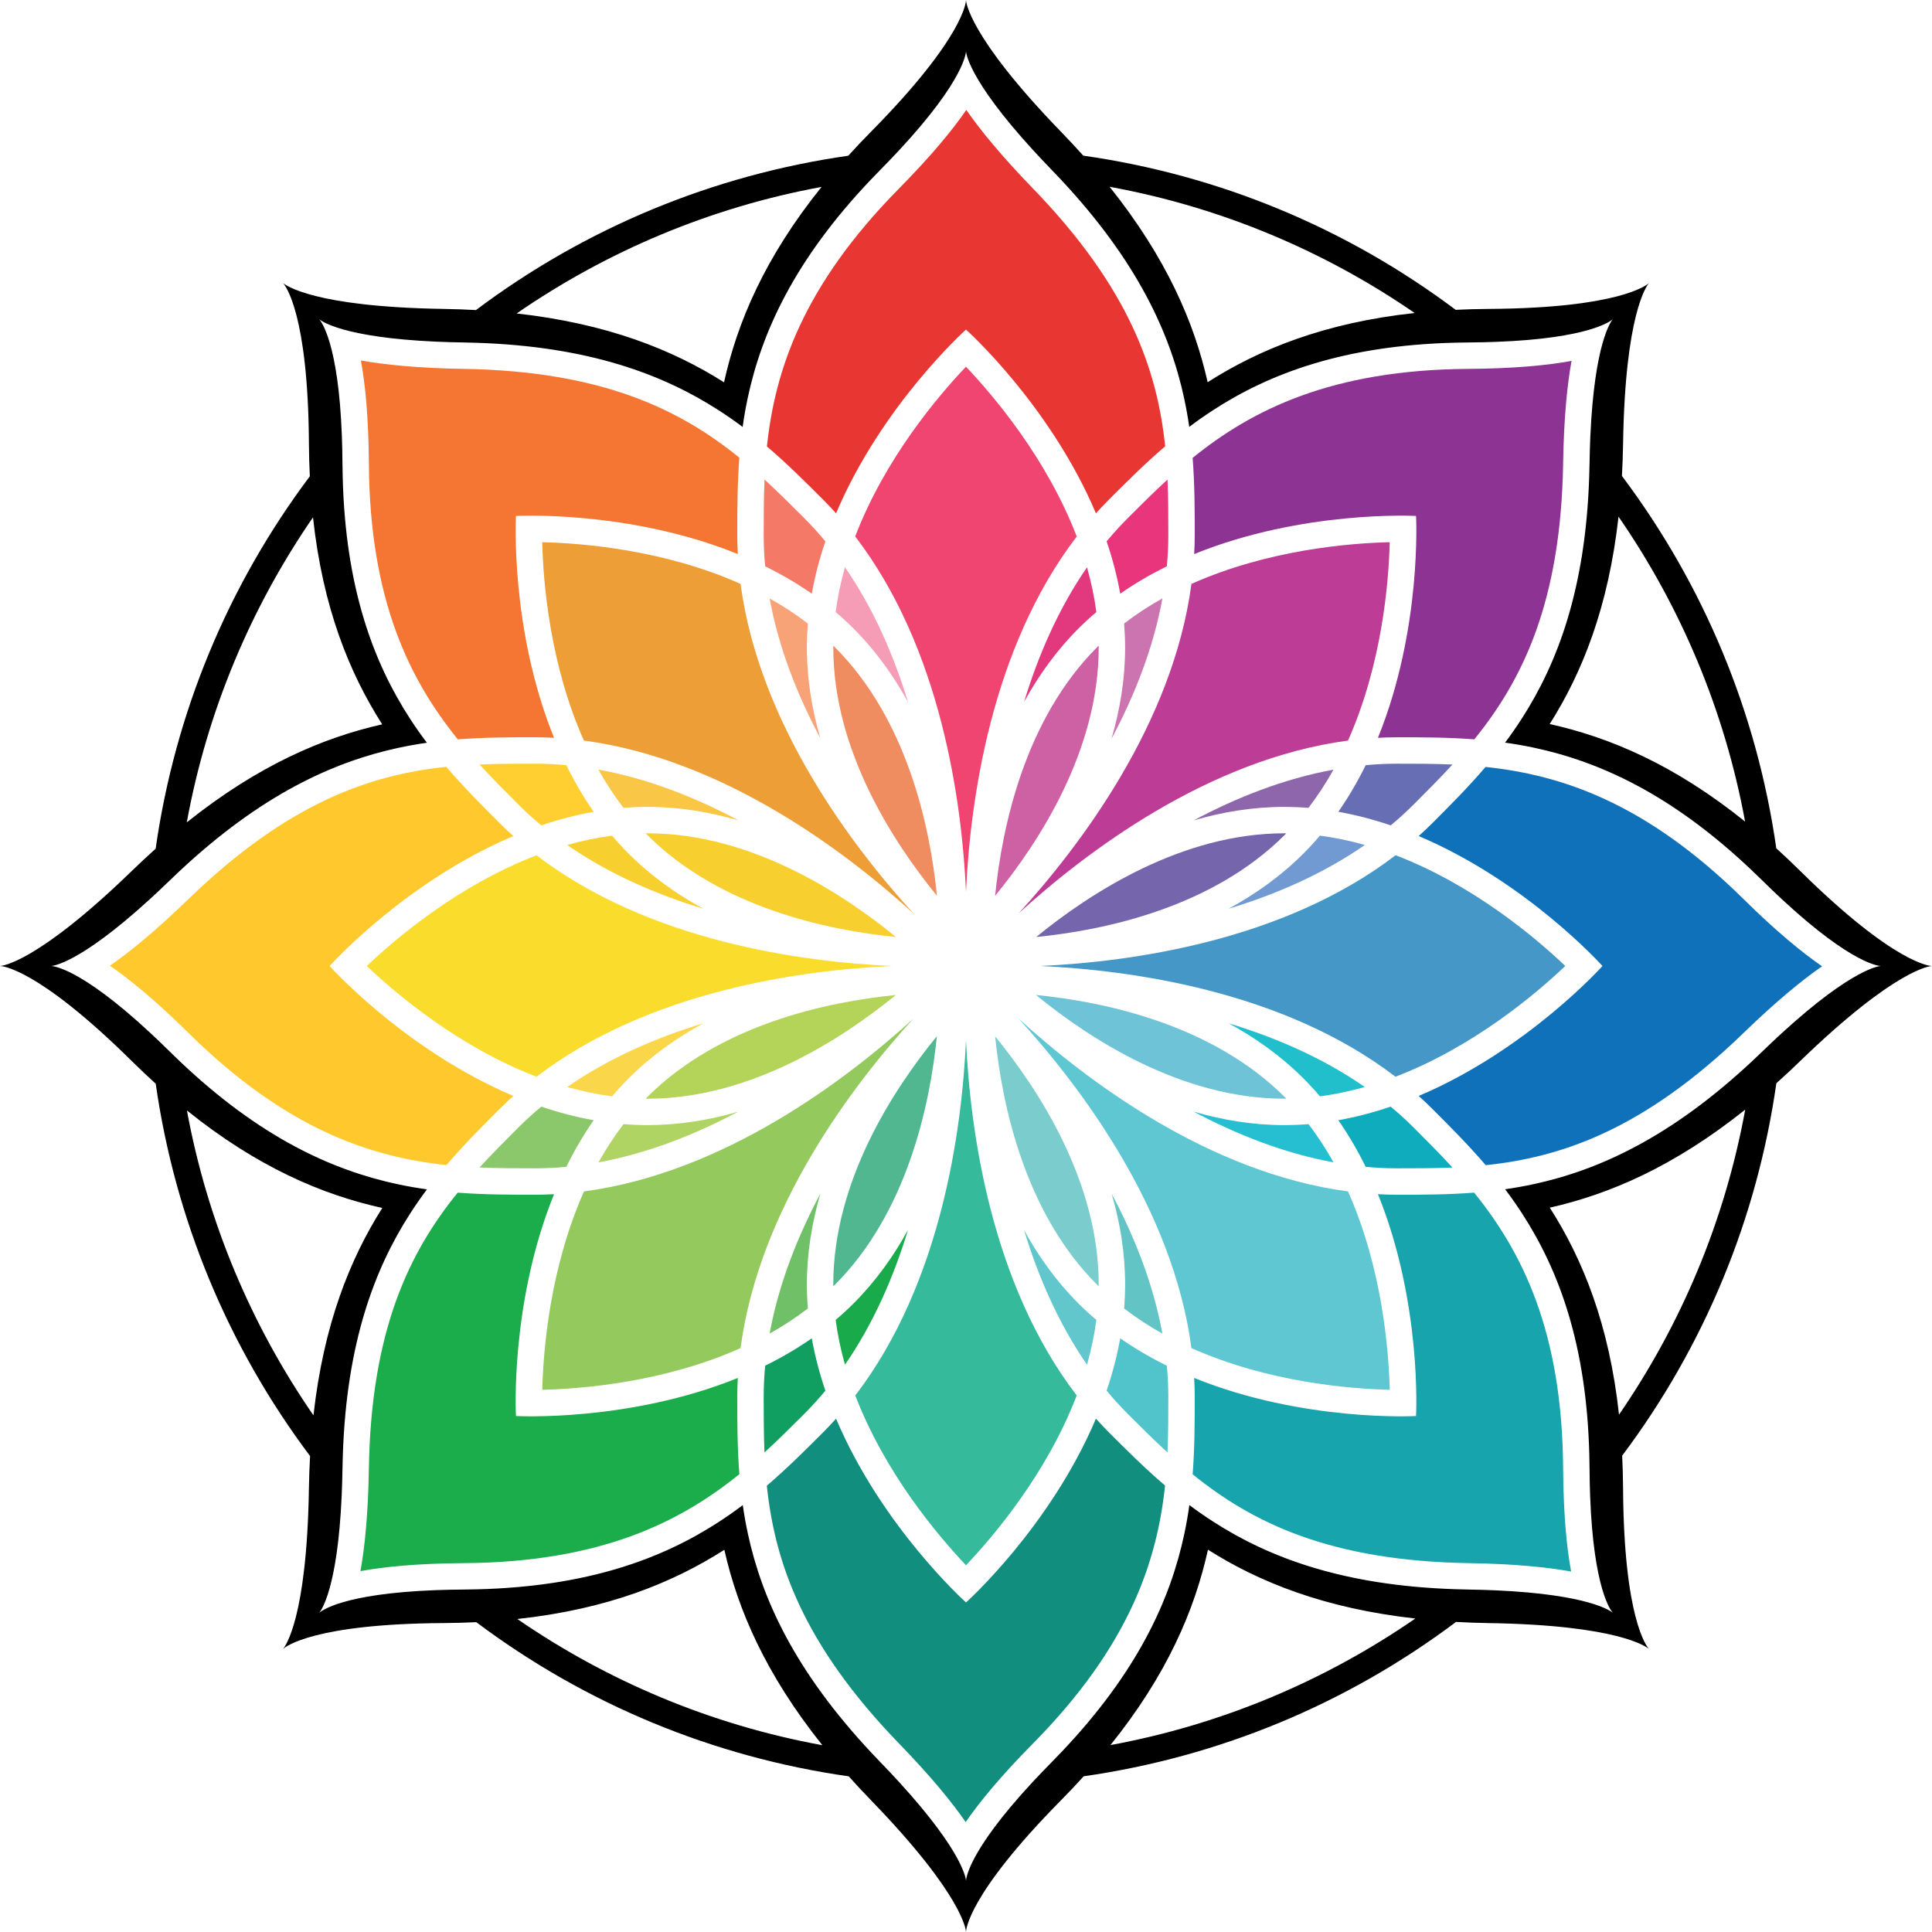
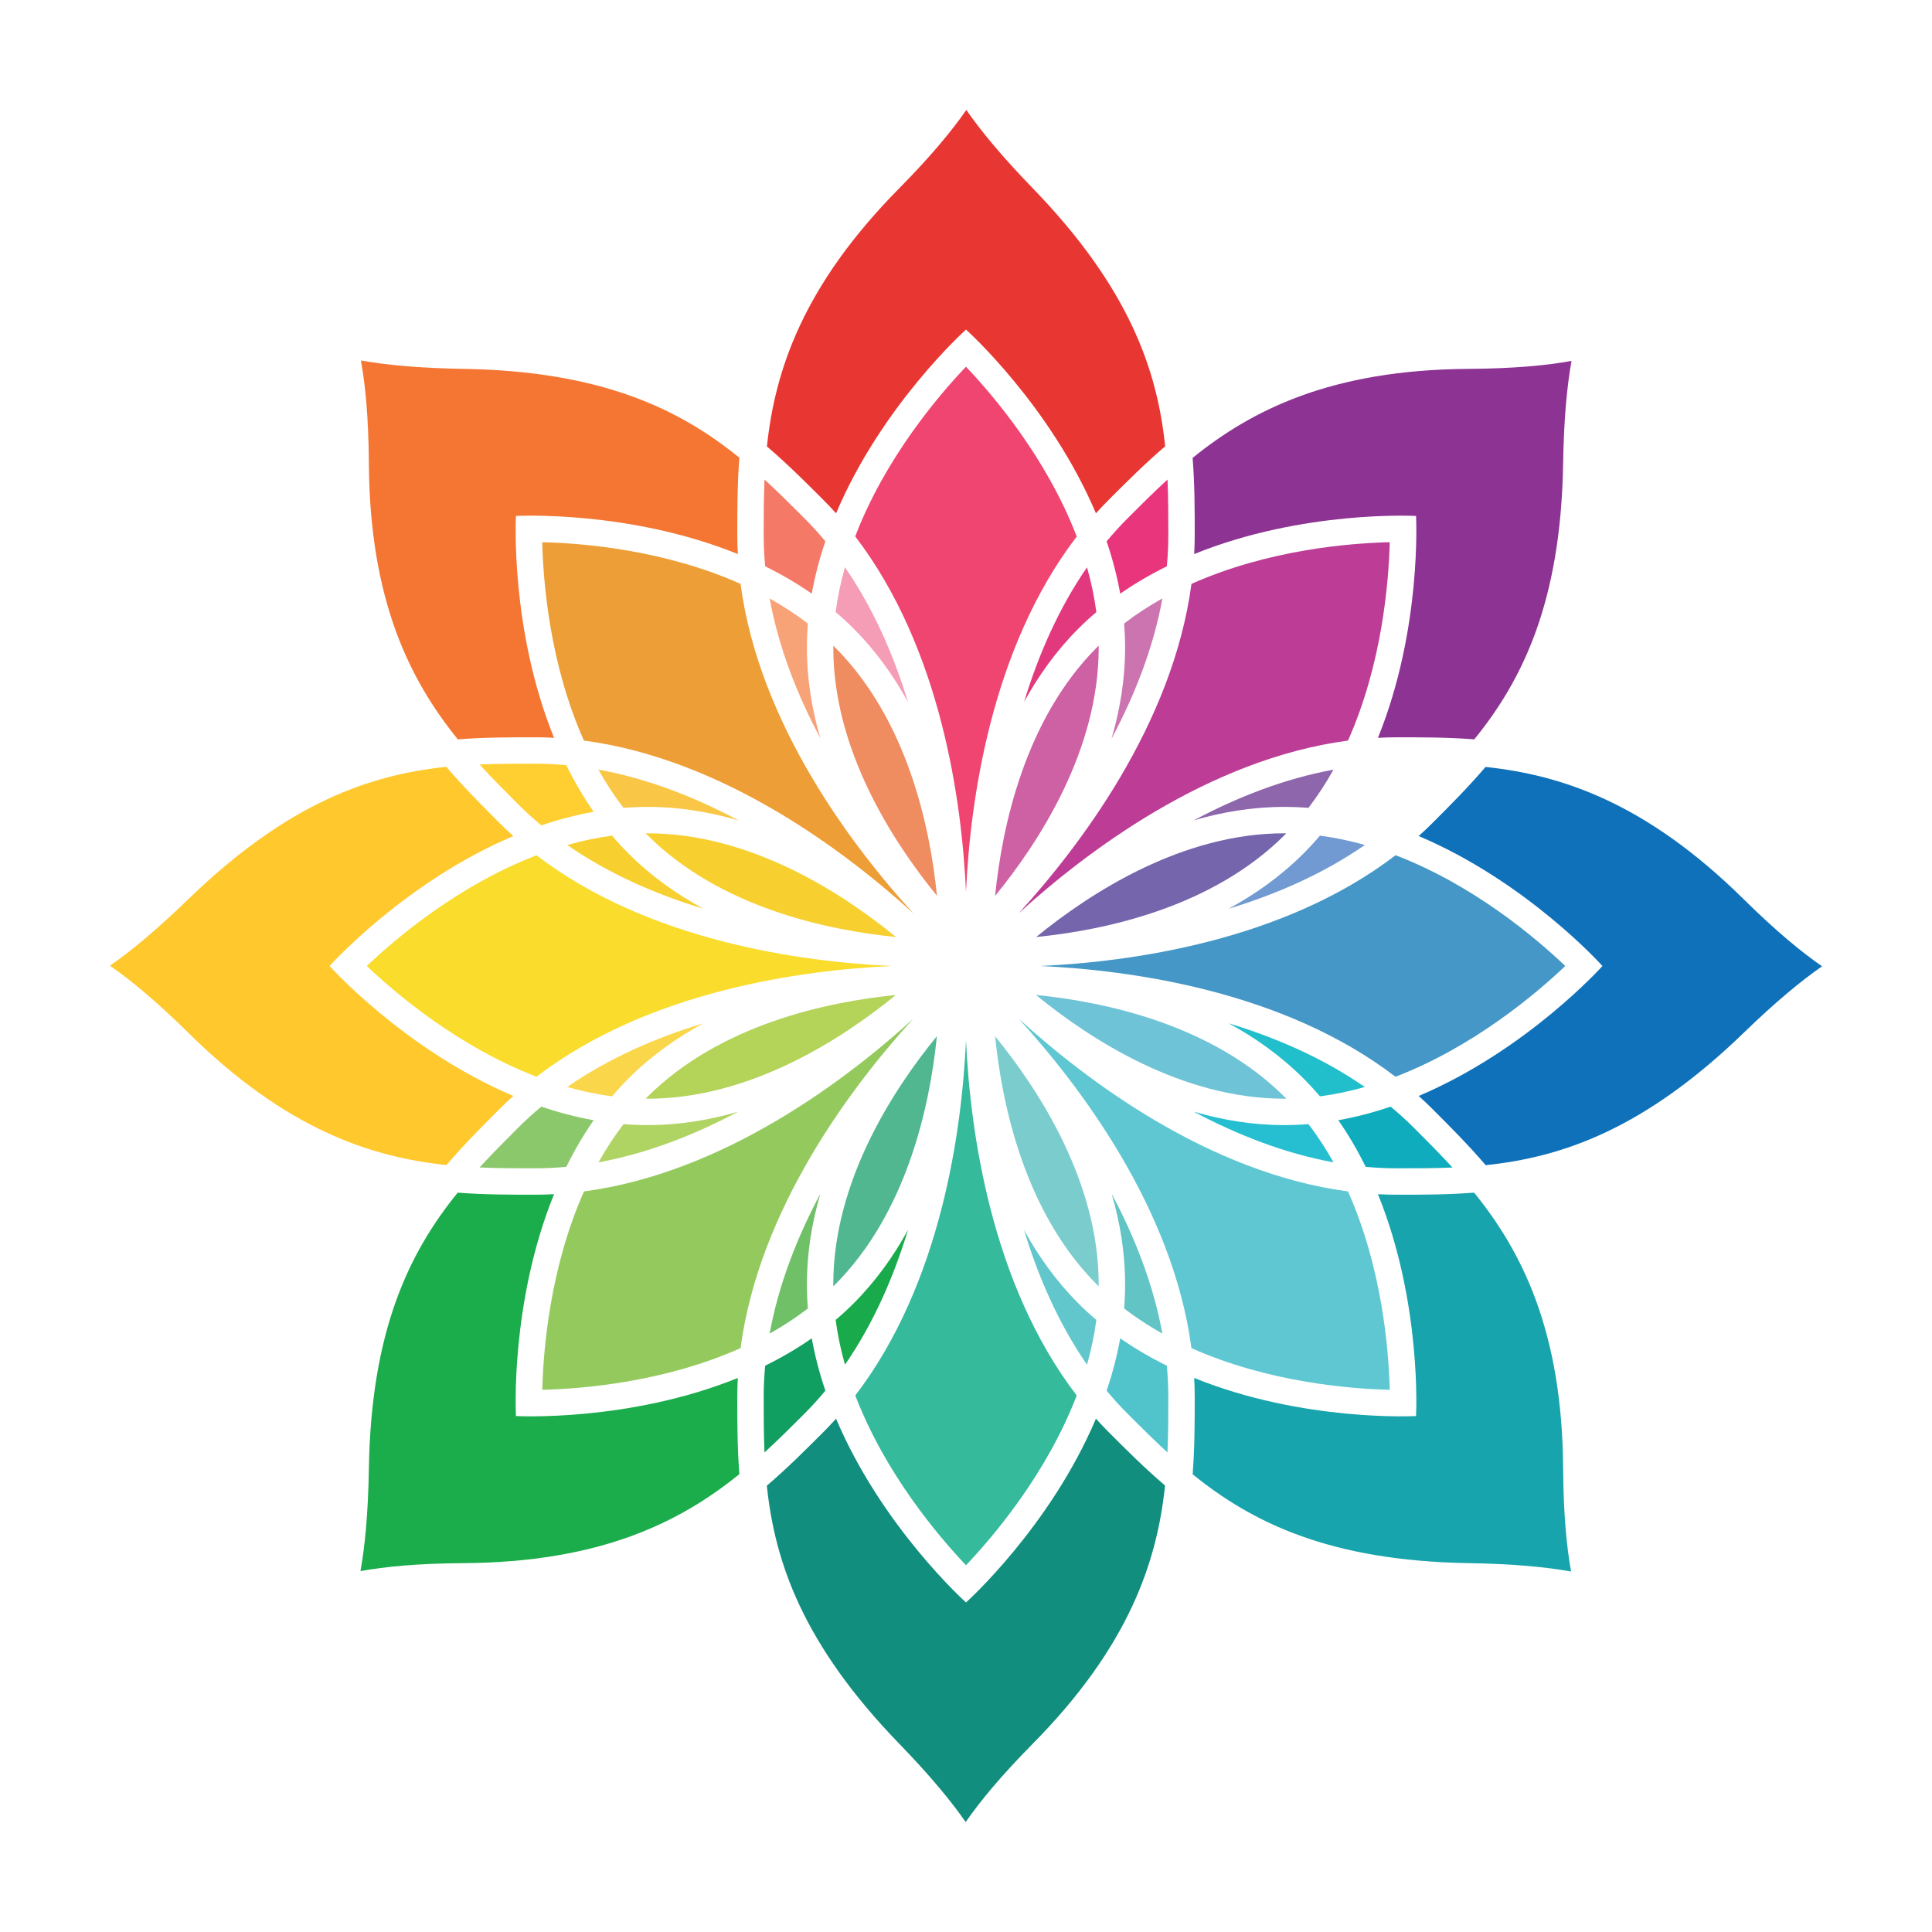
<svg xmlns="http://www.w3.org/2000/svg" version="1.1" id="Layer_1" x="0px" y="0px" width="300px" height="300px" viewBox="0 0 300 300" enable-background="new 0 0 300 300" xml:space="preserve">
  <g>
    <g>
      <path fill="#E83732" d="M127.787,77.559c-2.719-2.719-5.532-5.532-8.698-8.234c1.247-11.798,5.565-24.916,20.533-40.075    c4.978-5.04,8.262-9.042,10.428-12.18c2.156,3.112,5.408,7.098,10.3,12.147c15.05,15.532,19.348,28.302,20.577,40.083    c-3.179,2.722-6.003,5.548-8.714,8.258c-0.701,0.701-1.378,1.418-2.037,2.149C163.043,62.854,150,51.176,150,51.176    s-13.045,11.678-20.176,28.532C129.165,78.978,128.488,78.26,127.787,77.559z" />
    </g>
    <g>
      <path fill="#F47632" d="M86.031,114.566c-0.984-0.053-1.973-0.081-2.965-0.081c-3.843,0-7.82,0-11.974,0.323    c-7.459-9.222-13.68-21.553-13.815-42.856c-0.045-7.081-0.549-12.235-1.238-15.979c3.728,0.672,8.845,1.193,15.874,1.304    c21.631,0.341,33.695,6.332,42.892,13.795c-0.319,4.17-0.319,8.165-0.319,11.994c0,0.993,0.028,1.981,0.082,2.966    c-16.964-6.877-34.45-5.914-34.45-5.914S79.154,97.604,86.031,114.566z" />
    </g>
    <g>
      <path fill="#F47A67" d="M118.815,87.934c-0.152-1.612-0.229-3.231-0.229-4.868c0-2.796,0-5.658,0.131-8.603    c2.141,1.968,4.162,3.986,6.171,5.995c1.152,1.153,2.243,2.354,3.276,3.601c-0.89,2.616-1.611,5.33-2.111,8.127    c-2.329-1.623-4.761-3.03-7.238-4.248V87.934z" />
    </g>
    <g>
      <path fill="#FFC82C" d="M77.559,172.213c-2.719,2.719-5.532,5.532-8.234,8.697c-11.798-1.246-24.916-5.564-40.075-20.532    c-5.044-4.978-9.042-8.262-12.18-10.423c3.112-2.157,7.098-5.413,12.147-10.305c15.532-15.05,28.302-19.348,40.083-20.577    c2.722,3.179,5.548,6.004,8.258,8.714c0.701,0.701,1.418,1.378,2.149,2.037C62.854,136.955,51.176,150,51.176,150    s11.678,13.043,28.532,20.176C78.978,170.835,78.26,171.512,77.559,172.213z" />
    </g>
    <g>
      <path fill="#FFCF31" d="M92.185,126.053c-2.796,0.5-5.51,1.222-8.127,2.111c-1.243-1.029-2.444-2.12-3.601-3.276    c-1.977-1.977-4.001-4.002-5.995-6.18c2.903-0.123,5.762-0.123,8.604-0.123c1.632,0,3.255,0.078,4.868,0.229h0.003    C89.155,121.292,90.562,123.724,92.185,126.053z" />
    </g>
    <g>
      <path fill="#1BAC4B" d="M114.567,213.969c-0.054,0.985-0.082,1.973-0.082,2.966c0,3.842,0,7.819,0.323,11.973    c-9.222,7.46-21.553,13.68-42.856,13.816c-7.081,0.045-12.235,0.549-15.979,1.237c0.672-3.727,1.193-8.845,1.304-15.873    c0.341-21.627,6.332-33.694,13.795-42.893c4.17,0.32,8.165,0.32,11.994,0.32c0.992,0,1.981-0.029,2.965-0.082    c-6.877,16.964-5.914,34.449-5.914,34.449S97.603,220.846,114.567,213.969z" />
    </g>
    <g>
      <path fill="#8BC86B" d="M84.058,171.836c2.617,0.89,5.331,1.611,8.127,2.111c-1.623,2.329-3.03,4.761-4.248,7.238h-0.003    c-1.612,0.151-3.231,0.229-4.864,0.229h-0.003c-2.797,0-5.659,0-8.604-0.132c1.968-2.141,3.986-4.162,5.995-6.171    C81.614,173.956,82.815,172.865,84.058,171.836z" />
    </g>
    <g>
      <path fill="#118E7D" d="M172.213,222.441c2.719,2.719,5.532,5.531,8.697,8.233c-1.246,11.798-5.564,24.919-20.532,40.08    c-4.978,5.039-8.262,9.037-10.428,12.175c-2.156-3.112-5.408-7.099-10.3-12.146c-15.049-15.533-19.347-28.302-20.577-40.084    c3.178-2.723,6.003-5.548,8.713-8.258c0.701-0.701,1.378-1.419,2.037-2.149C136.955,237.146,150,248.829,150,248.829    s13.043-11.683,20.176-28.537C170.835,221.022,171.512,221.74,172.213,222.441z" />
    </g>
    <g>
      <path fill="#119E61" d="M128.164,215.941c-1.033,1.247-2.124,2.448-3.276,3.601c-1.977,1.977-4.002,4.002-6.18,5.995    c-0.123-2.903-0.123-5.762-0.123-8.603c0-1.637,0.078-3.256,0.229-4.868v-0.004c2.477-1.218,4.909-2.624,7.238-4.248    C126.553,210.611,127.274,213.325,128.164,215.941z" />
    </g>
    <g>
      <path fill="#51C4CB" d="M181.186,212.066c0.151,1.612,0.229,3.231,0.229,4.868c0,2.796,0,5.658-0.132,8.603    c-2.141-1.968-4.162-3.985-6.171-5.995c-1.152-1.152-2.243-2.354-3.276-3.601c0.89-2.616,1.611-5.33,2.111-8.127    c2.329,1.624,4.761,3.03,7.238,4.248V212.066z" />
    </g>
    <g>
      <path fill="#17A4AC" d="M243.961,244.026c-3.727-0.672-8.845-1.192-15.873-1.303c-21.627-0.342-33.694-6.332-42.893-13.796    c0.32-4.17,0.32-8.163,0.32-11.993c0-0.993-0.029-1.98-0.082-2.966c16.965,6.877,34.449,5.914,34.449,5.914    s0.963-17.485-5.914-34.449c0.985,0.053,1.973,0.082,2.966,0.082c3.842,0,7.819,0,11.97-0.324    c7.463,9.222,13.683,21.553,13.819,42.855C242.769,235.129,243.272,240.283,243.961,244.026z" />
    </g>
    <g>
      <path fill="#0FACBD" d="M225.537,181.292c-2.903,0.123-5.762,0.123-8.603,0.123c-1.637,0-3.256-0.078-4.868-0.229h-0.004    c-1.218-2.478-2.624-4.909-4.248-7.238c2.797-0.5,5.511-1.222,8.127-2.111c1.243,1.033,2.444,2.124,3.601,3.28    C221.519,177.093,223.544,179.119,225.537,181.292z" />
    </g>
    <g>
      <path fill="#0F71B9" d="M282.93,150.045c-3.112,2.157-7.099,5.413-12.146,10.305c-15.533,15.05-28.302,19.348-40.084,20.577    c-2.723-3.179-5.548-6.003-8.258-8.714c-0.701-0.701-1.419-1.378-2.149-2.034C237.15,163.043,248.829,150,248.829,150    s-11.679-13.045-28.537-20.179c0.73-0.656,1.448-1.333,2.149-2.034c2.719-2.719,5.531-5.532,8.233-8.697    c11.798,1.246,24.916,5.564,40.075,20.532C275.79,144.6,279.797,147.884,282.93,150.045z" />
    </g>
    <g>
      <path fill="#E9357B" d="M173.947,92.186c-0.5-2.797-1.222-5.507-2.111-8.123c1.033-1.247,2.124-2.448,3.28-3.605    c1.977-1.977,4.003-4.001,6.176-5.995c0.123,2.903,0.123,5.762,0.123,8.603c0,1.633-0.078,3.256-0.229,4.868v0.004    C178.708,89.155,176.276,90.563,173.947,92.186z" />
    </g>
    <g>
-       <path fill="#676EB3" d="M225.537,118.717c-1.968,2.141-3.985,4.162-5.995,6.171c-1.152,1.152-2.354,2.243-3.596,3.276    c-2.616-0.89-5.335-1.611-8.132-2.111c1.624-2.329,3.03-4.761,4.248-7.238h0.004c1.612-0.151,3.231-0.229,4.868-0.229    C219.73,118.585,222.593,118.585,225.537,118.717z" />
-     </g>
+       </g>
    <g>
      <path fill="#8D3393" d="M244.027,56.039c-0.673,3.728-1.193,8.845-1.304,15.874c-0.342,21.625-6.332,33.695-13.796,42.892    c-4.17-0.319-8.163-0.319-11.993-0.319c-0.993,0-1.98,0.028-2.966,0.081c6.877-16.963,5.914-34.449,5.914-34.449    s-17.484-0.963-34.449,5.914c0.053-0.984,0.082-1.973,0.082-2.966c0-3.842,0-7.819-0.324-11.969    c9.222-7.463,21.553-13.684,42.855-13.819C235.129,57.232,240.283,56.728,244.027,56.039z" />
    </g>
    <path fill="#F9C645" d="M92.919,119.5c7.747,1.414,15.116,4.342,21.783,7.901c-4.473-1.308-9.209-2.108-14.114-2.108   c-1.267,0-2.526,0.054-3.769,0.152C95.355,123.543,94.063,121.551,92.919,119.5z" />
    <path fill="#ED9E36" d="M114.993,90.668c2.895,21.779,17.41,40.822,26.817,51.143c-10.32-9.407-29.364-23.923-51.143-26.817   c-5.306-11.896-6.318-24.6-6.47-30.8C90.369,84.338,103.084,85.346,114.993,90.668z" />
    <path fill="#F8A377" d="M125.293,100.588c0,4.871,0.789,9.579,2.083,14.028c-3.547-6.644-6.458-13.987-7.869-21.688   c2.046,1.145,4.039,2.436,5.937,3.896C125.347,98.066,125.293,99.321,125.293,100.588z" />
    <path fill="#F7D02F" d="M139.134,145.502c-10.748-1.07-27.372-4.601-38.645-15.869c-0.078-0.078-0.155-0.156-0.229-0.234   c0.111-0.004,0.218-0.004,0.328-0.004C116.51,129.395,130.764,138.649,139.134,145.502z" />
    <path fill="#F7D02F" d="M109.219,141.106c-7.283-2.206-14.614-5.368-21.143-9.896c2.26-0.64,4.588-1.14,6.967-1.452   c0.8,0.952,1.652,1.878,2.546,2.772C101.104,136.046,105.074,138.859,109.219,141.106z" />
    <path fill="#F9DC2C" d="M83.312,132.811c17.464,13.364,41.227,16.55,55.166,17.189c-13.938,0.639-37.701,3.825-55.166,17.189   C71.166,162.535,61.456,154.277,56.954,150C61.452,145.723,71.166,137.465,83.312,132.811z" />
    <path fill="#FAD64A" d="M109.219,158.895c-4.145,2.246-8.115,5.06-11.629,8.574c-0.894,0.895-1.747,1.821-2.546,2.772   c-2.378-0.313-4.707-0.813-6.967-1.452C94.605,164.262,101.937,161.101,109.219,158.895z" />
    <path fill="#6FC067" d="M119.508,207.076c1.411-7.709,4.326-15.058,7.873-21.708c-1.299,4.453-2.087,9.164-2.087,14.044   c0,1.267,0.053,2.521,0.152,3.765C123.547,204.637,121.554,205.928,119.508,207.076z" />
    <path fill="#94CA5D" d="M90.685,185.003c21.77-2.896,40.809-17.411,51.125-26.813c-9.407,10.32-23.922,29.363-26.817,51.143   c-11.909,5.318-24.616,6.327-30.788,6.475C84.362,209.602,85.387,196.891,90.685,185.003z" />
    <path fill="#B0D463" d="M100.588,174.706c4.872,0,9.579-0.787,14.028-2.083c-6.644,3.543-13.983,6.454-21.68,7.869   c1.14-2.047,2.432-4.04,3.887-5.938C98.066,174.653,99.321,174.706,100.588,174.706z" />
    <path fill="#B3D359" d="M139.104,154.503c-8.39,6.852-22.647,16.103-38.517,16.103c-0.11,0-0.217,0-0.328-0.004   c0.074-0.078,0.152-0.155,0.229-0.234C111.75,159.107,128.357,155.572,139.104,154.503z" />
    <path fill="#19AA4B" d="M132.527,202.41c3.456-3.457,6.237-7.356,8.468-11.433c-2.198,7.213-5.327,14.476-9.784,20.934   c-0.64-2.255-1.14-4.581-1.452-6.955C130.711,204.152,131.634,203.304,132.527,202.41z" />
    <path fill="#50B791" d="M145.48,160.896c-1.086,10.776-4.633,27.396-15.853,38.615c-0.073,0.074-0.151,0.151-0.229,0.226   c-0.004-0.106-0.004-0.218-0.004-0.324C129.395,183.506,138.629,169.27,145.48,160.896z" />
    <path fill="#35BA9B" d="M167.189,216.688c-4.654,12.146-12.912,21.856-17.189,26.363c-4.277-4.507-12.535-14.217-17.189-26.363   c13.364-17.464,16.55-41.227,17.189-55.165C150.639,175.461,153.825,199.224,167.189,216.688z" />
    <path fill="#61C7CC" d="M167.469,202.41c0.895,0.894,1.821,1.747,2.772,2.546c-0.313,2.374-0.813,4.7-1.452,6.959   c-4.453-6.454-7.586-13.713-9.78-20.925C161.239,195.062,164.016,198.957,167.469,202.41z" />
    <path fill="#26BFD1" d="M207.064,180.488c-7.706-1.411-15.05-4.326-21.697-7.869c4.454,1.3,9.165,2.087,14.045,2.087   c1.267,0,2.521-0.053,3.765-0.151C204.633,176.448,205.92,178.442,207.064,180.488z" />
    <path fill="#7BCDCD" d="M170.605,199.412c0,0.11,0,0.218-0.004,0.328c-0.078-0.073-0.155-0.152-0.234-0.229   c-11.21-11.211-14.758-27.811-15.845-38.591C161.375,169.314,170.605,183.559,170.605,199.412z" />
    <path fill="#62C4C4" d="M174.555,203.181c0.099-1.242,0.152-2.502,0.152-3.769c0-4.88-0.788-9.591-2.088-14.044   c3.547,6.65,6.462,13.995,7.873,21.708C178.445,205.932,176.452,204.641,174.555,203.181z" />
    <path fill="#5FC7D2" d="M185.007,209.336c-2.892-21.778-17.411-40.826-26.817-51.146c10.316,9.402,29.355,23.918,51.126,26.813   c5.299,11.888,6.323,24.595,6.483,30.804C209.627,215.659,196.916,214.65,185.007,209.336z" />
    <path fill="#709AD1" d="M190.781,141.106c4.145-2.252,8.114-5.064,11.629-8.579c0.894-0.894,1.742-1.816,2.546-2.769   c2.383,0.313,4.716,0.808,6.979,1.448C205.403,135.734,198.067,138.9,190.781,141.106z" />
    <path fill="#6EC3D6" d="M199.511,170.367c0.077,0.079,0.156,0.156,0.229,0.234c-0.11,0.004-0.218,0.004-0.328,0.004   c-15.923,0-30.172-9.256-38.542-16.107C171.618,155.568,188.242,159.104,199.511,170.367z" />
    <path fill="#21BECB" d="M211.92,168.784c-2.26,0.645-4.585,1.141-6.964,1.457c-0.799-0.951-1.652-1.878-2.546-2.772   c-3.507-3.506-7.472-6.319-11.613-8.566C198.072,161.104,205.398,164.266,211.92,168.784z" />
    <path fill="#4497C6" d="M243.055,149.996c-4.498,4.276-14.213,12.536-26.362,17.197c0,0,0,0-0.005,0   c-17.464-13.368-41.223-16.555-55.165-17.193c13.942-0.64,37.718-3.83,55.183-17.201   C228.867,137.456,238.561,145.715,243.055,149.996z" />
    <path fill="#CC74AF" d="M172.599,114.701c1.308-4.473,2.108-9.209,2.108-14.113c0-1.267-0.054-2.521-0.152-3.765v-0.004   c1.897-1.46,3.895-2.756,5.945-3.9C179.086,100.666,176.158,108.035,172.599,114.701z" />
    <path fill="#7565AD" d="M199.412,129.395c0.106,0,0.218,0,0.324,0.004c-0.074,0.078-0.152,0.156-0.226,0.229   c-11.261,11.261-27.864,14.8-38.611,15.87C169.29,138.642,183.547,129.395,199.412,129.395z" />
    <path fill="#8E66AC" d="M207.061,119.512c-1.141,2.046-2.433,4.039-3.888,5.934c-1.242-0.099-2.494-0.152-3.761-0.152   c-4.88,0-9.591,0.789-14.045,2.088C192.015,123.838,199.354,120.923,207.061,119.512z" />
    <path fill="#BD3C96" d="M209.315,114.997c-21.771,2.896-40.81,17.411-51.126,26.813c9.406-10.32,23.923-29.363,26.817-51.143   c11.909-5.322,24.62-6.33,30.792-6.475C215.639,90.398,214.614,103.109,209.315,114.997z" />
    <path fill="#EF8C60" d="M129.628,100.489c11.248,11.248,14.786,27.835,15.861,38.604c-6.856-8.39-16.095-22.644-16.095-38.505   c0-0.106,0-0.218,0.004-0.324C129.477,100.338,129.555,100.415,129.628,100.489z" />
    <path fill="#F59DB7" d="M131.203,88.08c4.461,6.459,7.594,13.722,9.792,20.938c-2.23-4.075-5.012-7.972-8.468-11.429   c-0.894-0.894-1.816-1.742-2.769-2.546C130.071,92.665,130.563,90.34,131.203,88.08z" />
    <path fill="#EF4570" d="M167.193,83.313c-13.368,17.464-16.555,41.223-17.193,55.165c-0.64-13.942-3.83-37.717-17.202-55.183   c4.658-12.162,12.917-21.855,17.198-26.35c4.276,4.499,12.535,14.213,17.197,26.363C167.193,83.308,167.193,83.308,167.193,83.313z   " />
    <path fill="#E2387E" d="M167.469,97.59c-3.445,3.445-6.216,7.332-8.447,11.393c2.193-7.197,5.318-14.447,9.768-20.89   c0.64,2.256,1.14,4.577,1.452,6.951C169.29,95.843,168.363,96.696,167.469,97.59z" />
    <path fill="#CE60A4" d="M170.605,100.588c0,15.906-9.234,30.147-16.086,38.521c1.086-10.776,4.629-27.401,15.848-38.62   c0.079-0.077,0.156-0.151,0.234-0.229C170.605,100.37,170.605,100.478,170.605,100.588z" />
-     <path d="M279.51,135.217c-1.242-1.226-2.473-2.391-3.69-3.493v-0.004c-3.007-21.04-11.208-40.817-23.968-57.815   c0.094-1.628,0.151-3.304,0.18-5.035c0.315-20.175,3.699-24.546,4.015-24.911c-0.369,0.332-4.74,3.888-24.919,4.01   c-1.747,0.012-3.44,0.057-5.085,0.14h-0.005c-17.001-12.749-36.782-20.938-57.822-23.94h-0.004   c-1.087-1.213-2.231-2.443-3.433-3.682C150.291,5.532,150.004,0.172,150,0c0,0.135-0.09,5.614-14.783,20.486   c-1.226,1.243-2.395,2.473-3.497,3.694c-21.037,3.01-40.817,11.208-57.815,23.968c-1.628-0.094-3.304-0.151-5.035-0.18   c-20.175-0.316-24.546-3.699-24.916-4.015c0.333,0.369,3.892,4.74,4.015,24.919c0.012,1.747,0.057,3.44,0.14,5.085   c-12.749,17-20.938,36.787-23.94,57.827c-1.213,1.091-2.443,2.234-3.682,3.437C5.532,149.709,0.172,149.996,0,150   c0.135,0,5.614,0.09,20.486,14.783c1.243,1.226,2.473,2.395,3.694,3.497c3.01,21.037,11.208,40.817,23.968,57.814   c-0.094,1.628-0.151,3.305-0.18,5.036c-0.316,20.175-3.699,24.546-4.015,24.915c0.369-0.333,4.74-3.892,24.919-4.015   c1.747-0.013,3.44-0.058,5.085-0.139h0.003c17.001,12.748,36.783,20.938,57.823,23.938h0.004c1.087,1.214,2.23,2.444,3.433,3.683   C149.709,294.468,149.996,299.827,150,300c0-0.135,0.09-5.613,14.783-20.486c1.226-1.243,2.395-2.474,3.497-3.694   c21.036-3.011,40.817-11.208,57.814-23.968c1.628,0.094,3.305,0.151,5.036,0.18c20.175,0.315,24.546,3.699,24.915,4.015   c-0.333-0.369-3.892-4.74-4.015-24.919c-0.013-1.747-0.058-3.44-0.139-5.085v-0.005c12.748-17.001,20.938-36.782,23.938-57.822   v-0.004c1.214-1.087,2.444-2.231,3.683-3.433C294.468,150.291,299.827,150.004,300,150C299.865,150,294.387,149.91,279.51,135.217z    M270.976,127.573c-10.973-8.828-21.04-13.088-30.34-15.144c5.061-7.996,9.111-18.116,10.689-32.202   C260.966,94.19,267.786,110.249,270.976,127.573z M219.669,48.601c-13.991,1.517-24.115,5.622-32.145,10.747   c-2.079-9.238-6.372-19.26-15.222-30.344C189.637,32.173,205.695,38.98,219.669,48.601z M127.57,29.024   c-8.825,10.973-13.085,21.041-15.141,30.341c-7.996-5.061-18.111-9.112-32.202-10.691C94.191,39.038,110.245,32.214,127.57,29.024z    M48.601,80.331c1.517,13.991,5.622,24.115,10.747,32.145c-9.238,2.079-19.26,6.372-30.344,15.221   C32.173,110.363,38.98,94.306,48.601,80.331z M29.024,172.43c10.973,8.825,21.036,13.086,30.336,15.141   c-5.056,7.996-9.107,18.116-10.687,32.202C39.038,205.81,32.214,189.756,29.024,172.43z M80.331,251.399   c13.991-1.518,24.115-5.621,32.145-10.747c2.079,9.238,6.372,19.261,15.22,30.344C110.363,267.827,94.306,261.02,80.331,251.399z    M172.43,270.976c8.825-10.973,13.086-21.04,15.141-30.34c7.996,5.061,18.116,9.111,32.201,10.689   C205.81,260.962,189.756,267.786,172.43,270.976z M251.399,219.669c-1.518-13.991-5.621-24.115-10.747-32.145   c9.238-2.079,19.261-6.372,30.344-15.222C267.827,189.637,261.02,205.695,251.399,219.669z M276.701,160.403   c-0.968,0.886-1.989,1.846-3.068,2.892c-0.5,0.483-0.996,0.955-1.488,1.414c-12.683,11.876-23.857,16.972-33.985,19.162   c-1.505,0.323-2.985,0.587-4.445,0.796c0.886,1.177,1.755,2.402,2.588,3.69c5.7,8.763,10.059,20.306,10.485,37.577   c0.021,0.686,0.032,1.383,0.036,2.087c0.009,1.514,0.041,2.929,0.09,4.249c0.538,14.582,3.265,17.883,3.522,18.166   c-0.282-0.242-3.592-2.842-18.206-3.49c-1.313-0.058-2.711-0.099-4.208-0.123c-0.696-0.012-1.386-0.029-2.066-0.054   c-17.357-0.569-28.863-4.871-37.568-10.488c-1.293-0.828-2.523-1.689-3.704-2.575c-0.204,1.46-0.459,2.939-0.778,4.444   c-2.17,10.223-7.25,21.471-19.166,33.99h-0.005c-0.463,0.496-0.946,0.992-1.438,1.492c-1.066,1.079-2.042,2.101-2.945,3.072   c-10.28,11.071-10.35,15.242-10.35,15.356c-0.004-0.152-0.233-4.248-10.403-15.36c-0.886-0.968-1.846-1.989-2.891-3.068   c-0.484-0.5-0.956-0.996-1.415-1.488c-11.875-12.683-16.972-23.857-19.162-33.985c-0.324-1.505-0.586-2.985-0.795-4.445   c-1.177,0.886-2.403,1.755-3.691,2.588c-8.762,5.7-20.306,10.059-37.577,10.485c-0.686,0.021-1.383,0.032-2.087,0.036   c-1.514,0.009-2.929,0.041-4.248,0.09c-14.583,0.538-17.883,3.265-18.166,3.523c0.242-0.283,2.841-3.593,3.49-18.207   c0.058-1.313,0.099-2.711,0.123-4.208c0.012-0.696,0.029-1.386,0.053-2.066c0.57-17.356,4.872-28.863,10.485-37.568h0.003   c0.829-1.293,1.69-2.523,2.575-3.704c-1.459-0.204-2.939-0.459-4.445-0.778c-10.223-2.17-21.47-7.25-33.99-19.166v-0.005   c-0.496-0.463-0.992-0.946-1.492-1.438c-1.079-1.066-2.1-2.042-3.072-2.945C12.224,150.069,8.053,150,7.938,150   c0.152-0.004,4.249-0.233,15.361-10.403c0.967-0.886,1.989-1.846,3.067-2.891c0.5-0.484,0.996-0.956,1.488-1.415   c12.684-11.876,23.857-16.972,33.985-19.162c1.505-0.324,2.989-0.587,4.45-0.796c-0.89-1.177-1.759-2.402-2.592-3.69   C58,102.88,53.64,91.337,53.213,74.065c-0.021-0.685-0.033-1.382-0.037-2.087c-0.008-1.514-0.042-2.929-0.09-4.248   c-0.538-14.583-3.264-17.883-3.523-18.166c0.283,0.242,3.592,2.841,18.207,3.49c1.312,0.058,2.71,0.099,4.207,0.123   c0.697,0.012,1.386,0.029,2.066,0.053c17.358,0.57,28.864,4.872,37.57,10.489c1.292,0.829,2.522,1.69,3.703,2.575   c0.204-1.459,0.459-2.939,0.779-4.445c2.169-10.223,7.25-21.47,19.166-33.99h0.005c0.463-0.496,0.946-0.992,1.439-1.492   c1.065-1.079,2.042-2.1,2.944-3.072C149.931,12.224,150,8.053,150,7.938c0.004,0.152,0.233,4.249,10.403,15.361   c0.886,0.967,1.846,1.989,2.892,3.067c0.483,0.5,0.955,0.996,1.414,1.488c11.876,12.684,16.972,23.857,19.162,33.985   c0.323,1.505,0.587,2.986,0.796,4.446c1.177-0.887,2.402-1.755,3.69-2.588C197.12,58,208.663,53.64,225.935,53.213   c0.686-0.021,1.383-0.033,2.087-0.037c1.514-0.008,2.929-0.042,4.248-0.09c14.583-0.538,17.884-3.264,18.166-3.523   c-0.241,0.283-2.841,3.592-3.489,18.207c-0.058,1.312-0.099,2.71-0.123,4.207c-0.012,0.697-0.029,1.386-0.054,2.066   c-0.569,17.358-4.871,28.864-10.488,37.57c-0.828,1.292-1.689,2.522-2.575,3.703c1.46,0.204,2.939,0.459,4.444,0.778   c10.223,2.17,21.471,7.25,33.99,19.166v0.005c0.496,0.463,0.992,0.946,1.492,1.439c1.079,1.065,2.101,2.042,3.072,2.944   c11.071,10.28,15.242,10.35,15.356,10.35C291.909,150.004,287.813,150.233,276.701,160.403z" />
  </g>
</svg>